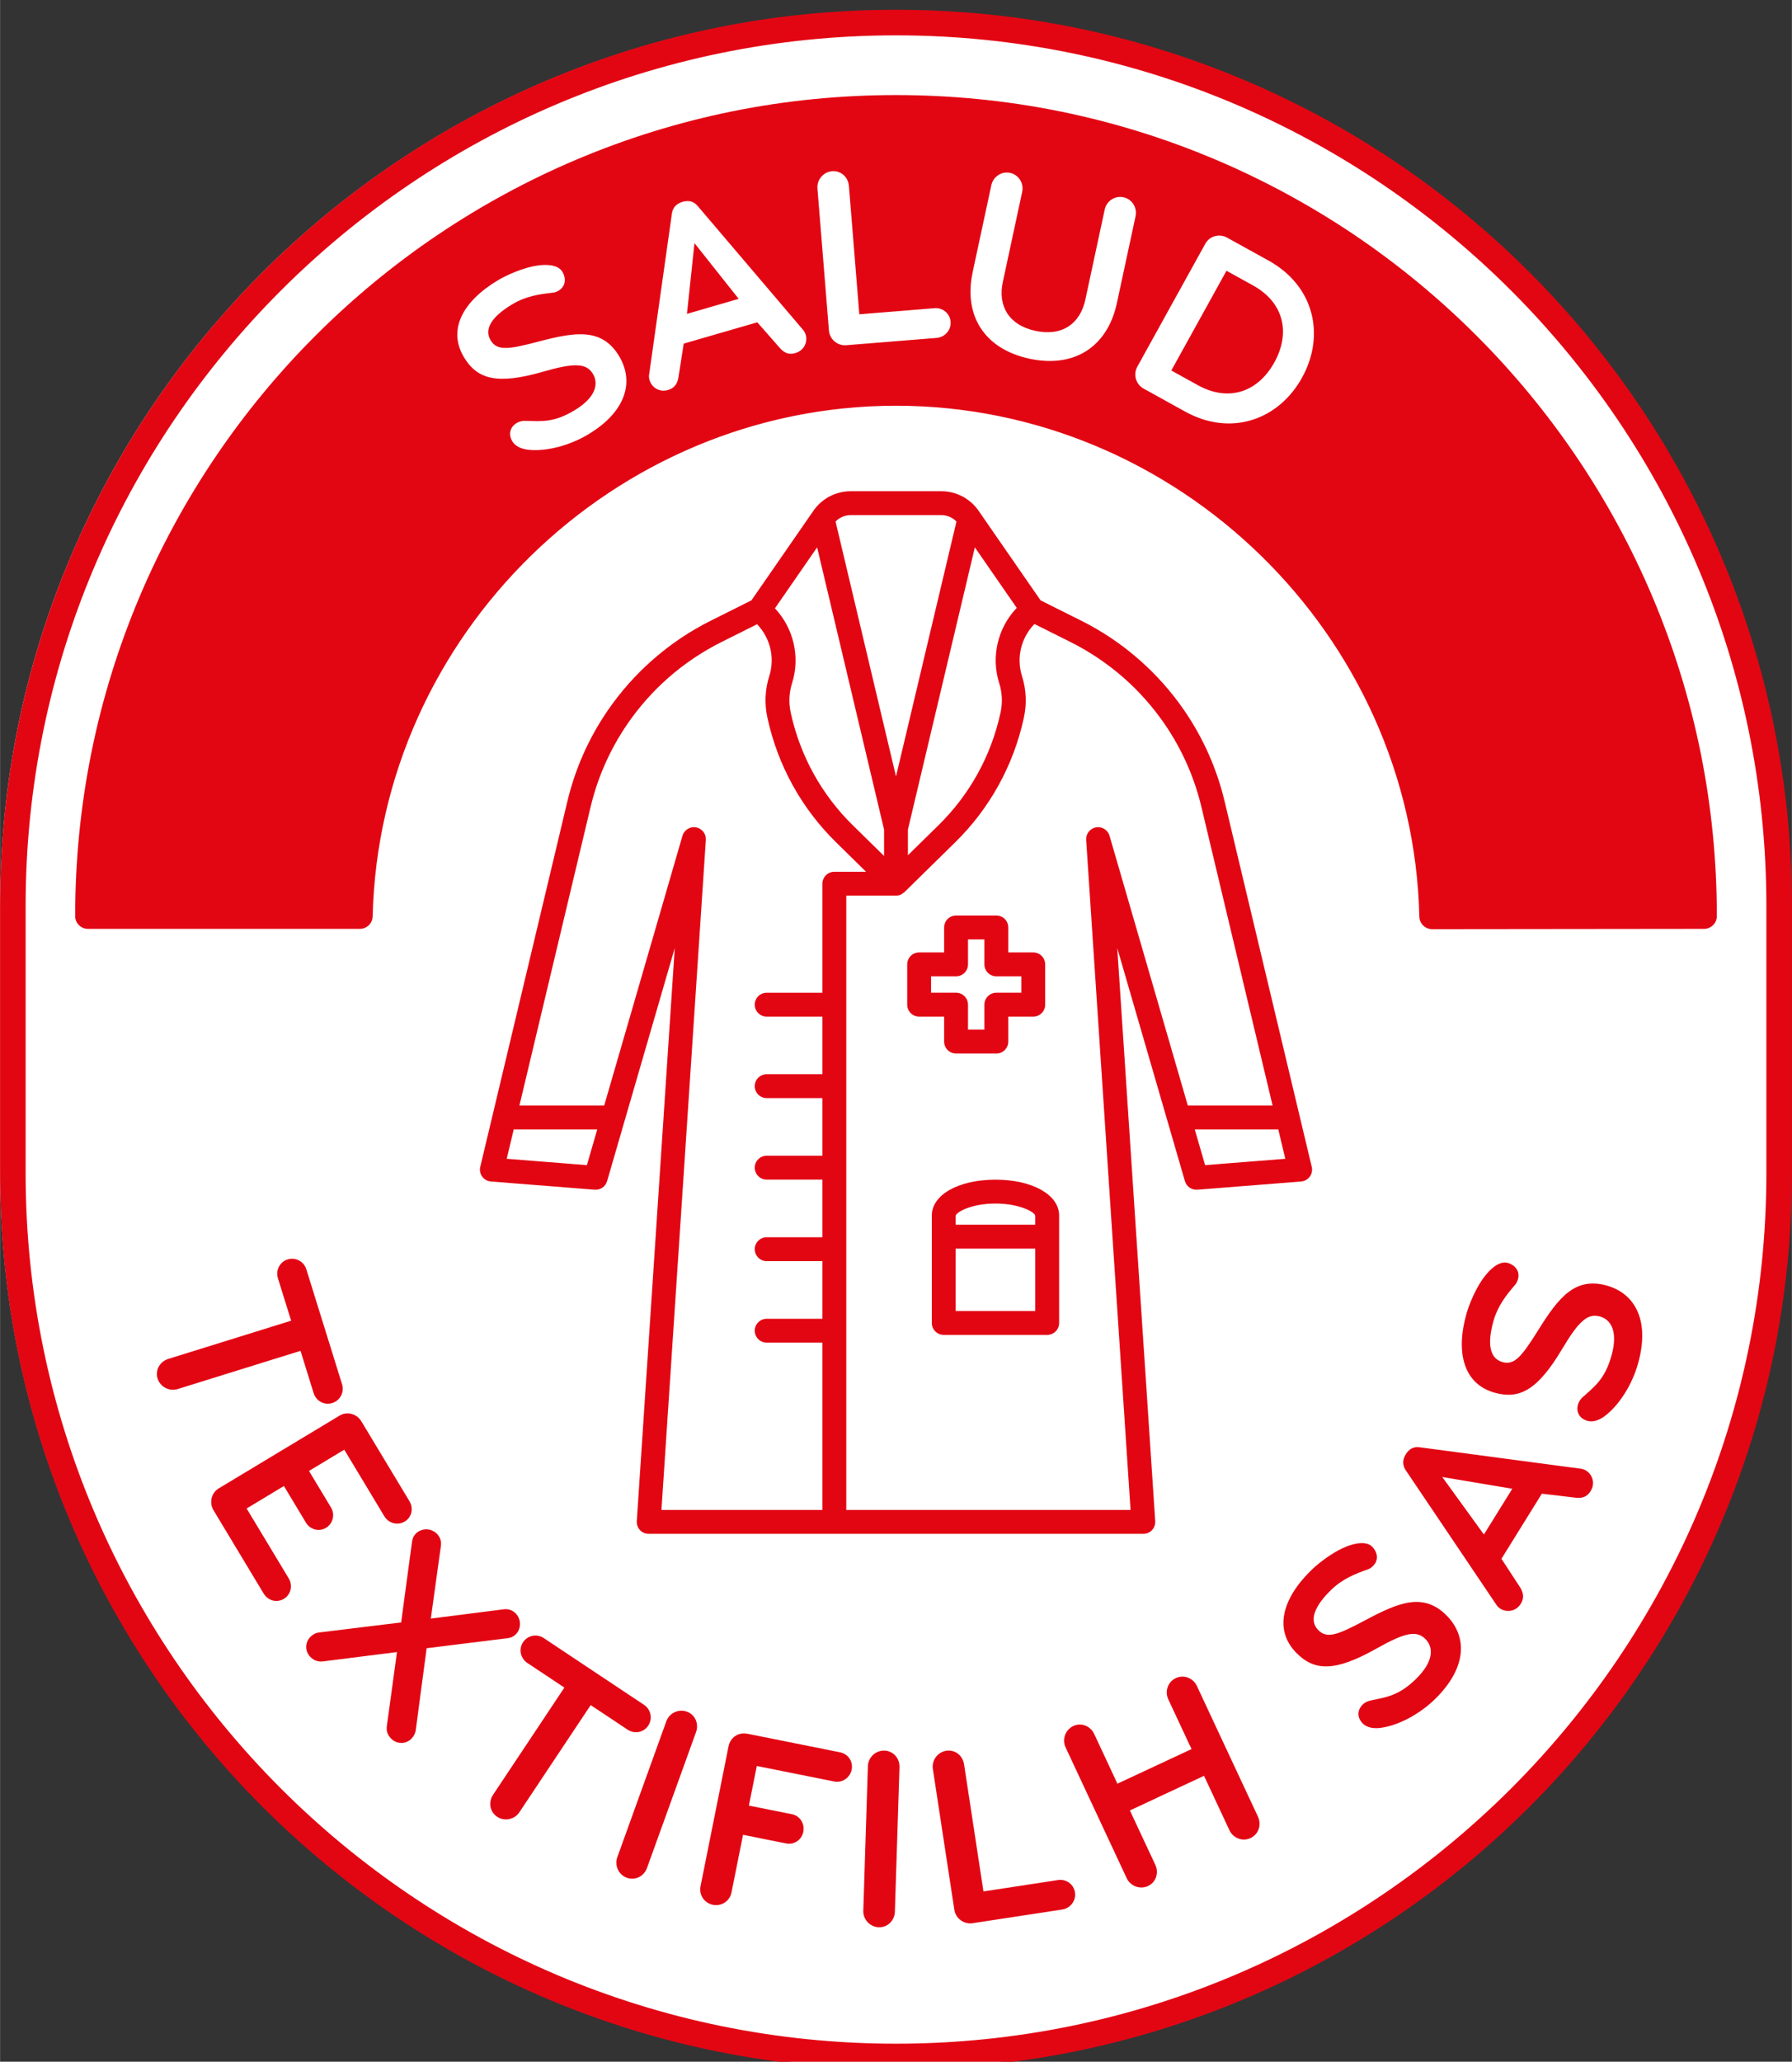
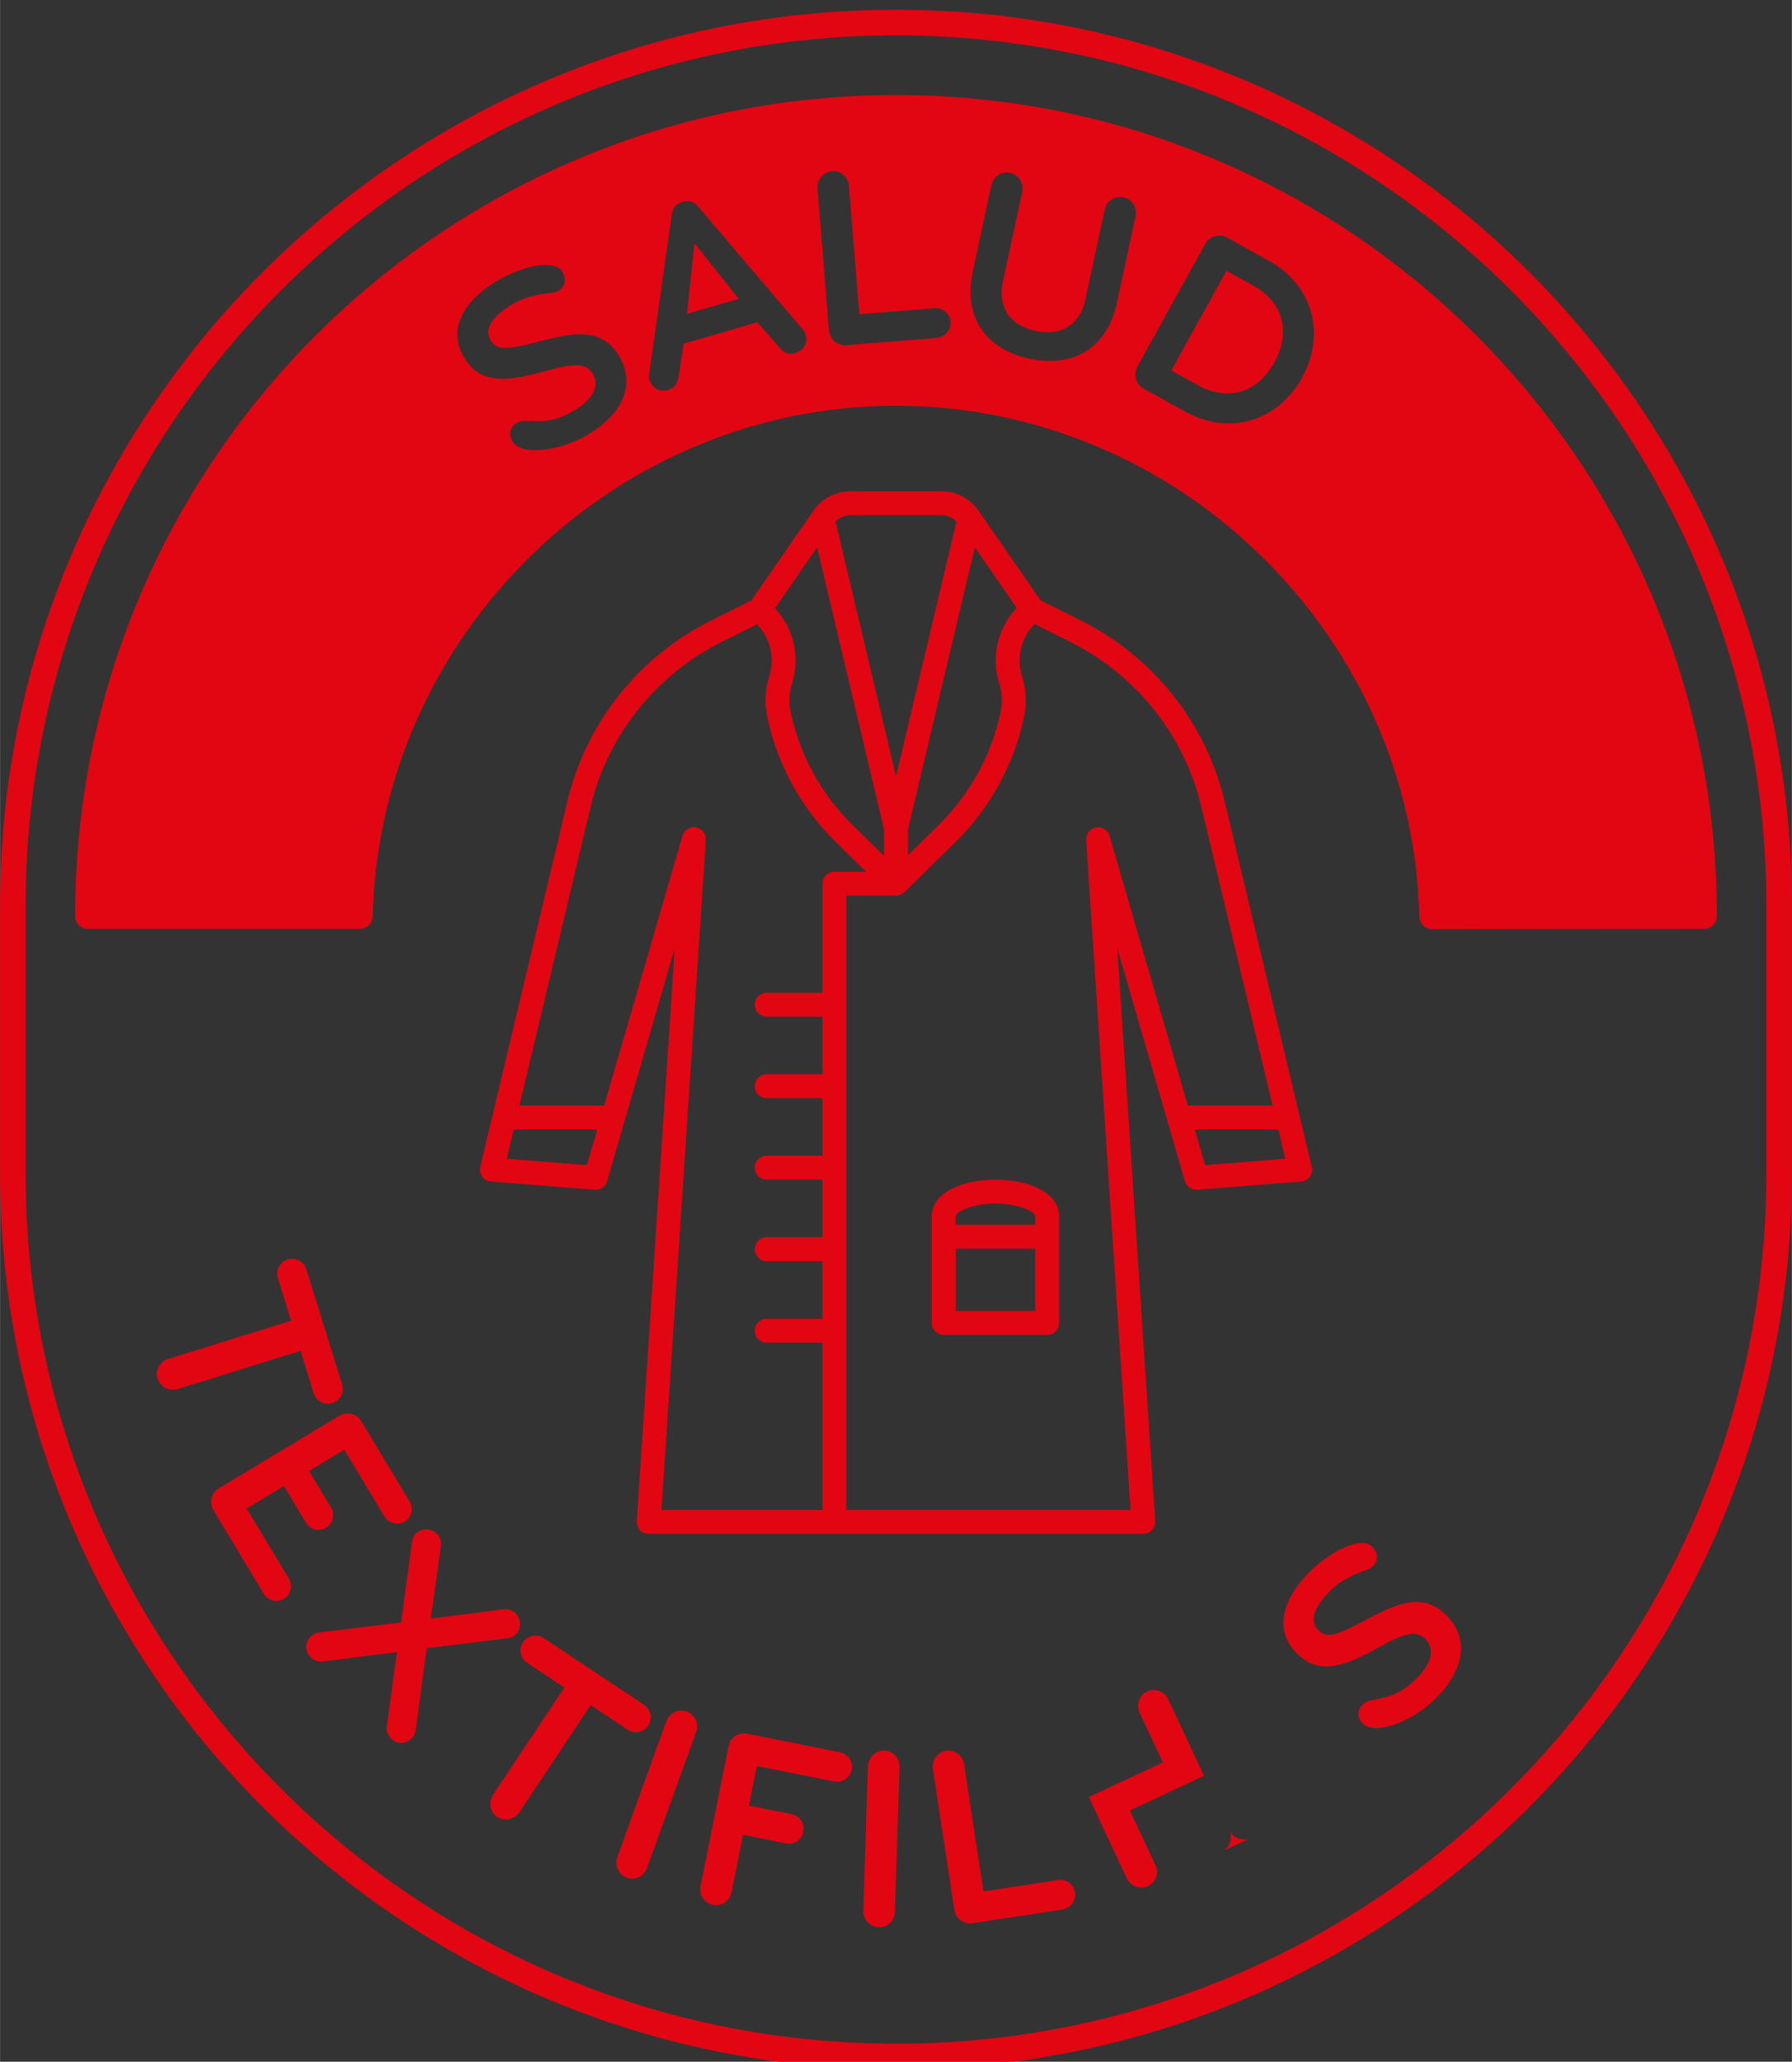
<svg xmlns="http://www.w3.org/2000/svg" xml:space="preserve" width="8.467mm" height="9.739mm" version="1.1" style="shape-rendering:geometricPrecision; text-rendering:geometricPrecision; image-rendering:optimizeQuality; fill-rule:evenodd; clip-rule:evenodd" viewBox="0 0 846.66 973.94">
  <rect x="0" y="0" width="846.66" height="973.94" fill="#333333" stroke="none" />
  <defs>
    <style type="text/css">
   
    .fil1 {fill:#E20613;fill-rule:nonzero}
    .fil0 {fill:white;fill-rule:nonzero}
   
  </style>
  </defs>
  <g id="Capa_x0020_1">
    <g id="_2042859978176">
-       <path class="fil0" d="M422.92 976.75l0 0c-57.09,0 -112.47,-11.19 -164.61,-33.24 -25.06,-10.6 -49.22,-23.71 -71.83,-38.99 -22.39,-15.12 -43.45,-32.49 -62.59,-51.63 -19.12,-19.13 -36.5,-40.19 -51.63,-62.58 -15.27,-22.6 -28.39,-46.78 -38.98,-71.83 -22.06,-52.14 -33.24,-107.52 -33.24,-164.6l0 -126.09c0,-57.09 11.18,-112.48 33.24,-164.6 10.59,-25.06 23.71,-49.23 38.98,-71.84 15.13,-22.39 32.51,-43.44 51.63,-62.58 19.14,-19.14 40.2,-36.51 62.59,-51.63 22.61,-15.27 46.77,-28.39 71.83,-39 52.14,-22.04 107.52,-33.23 164.61,-33.23 57.08,0 112.46,11.19 164.6,33.23 25.05,10.61 49.22,23.73 71.83,39 22.39,15.12 43.45,32.49 62.57,51.63 19.14,19.14 36.51,40.19 51.65,62.58 15.27,22.61 28.38,46.78 38.98,71.84 22.05,52.12 33.23,107.51 33.23,164.6l0 126.09c0,57.08 -11.18,112.46 -33.23,164.6 -10.6,25.05 -23.71,49.23 -38.98,71.83 -15.14,22.39 -32.51,43.45 -51.65,62.58 -19.12,19.14 -40.18,36.51 -62.57,51.63 -22.61,15.28 -46.78,28.39 -71.83,38.99 -52.14,22.05 -107.52,33.24 -164.6,33.24z" />
      <path class="fil1" d="M423.33 16.7c-226.77,0 -411.26,184.48 -411.26,411.25l0 126.24c0,226.77 184.49,411.25 411.26,411.25l0 0c226.77,0 411.26,-184.48 411.26,-411.25l0 -126.24c0,-226.77 -184.49,-411.25 -411.26,-411.25zm0 960.82l0 0c-57.15,0 -112.59,-11.2 -164.78,-33.27 -25.09,-10.61 -49.28,-23.74 -71.91,-39.03 -22.42,-15.15 -43.5,-32.54 -62.65,-51.69 -19.16,-19.15 -36.55,-40.23 -51.69,-62.65 -15.29,-22.63 -28.43,-46.82 -39.04,-71.91 -22.07,-52.19 -33.26,-107.64 -33.26,-164.78l0 -126.24c0,-57.13 11.19,-112.58 33.26,-164.78 10.61,-25.08 23.75,-49.28 39.04,-71.91 15.14,-22.41 32.53,-43.5 51.69,-62.64 19.15,-19.16 40.23,-36.55 62.65,-51.7 22.63,-15.28 46.82,-28.42 71.91,-39.02 52.19,-22.08 107.63,-33.28 164.78,-33.28 57.15,0 112.59,11.2 164.78,33.28 25.09,10.6 49.28,23.74 71.91,39.02 22.43,15.15 43.5,32.54 62.65,51.7 19.16,19.14 36.55,40.23 51.69,62.64 15.29,22.63 28.43,46.83 39.03,71.91 22.08,52.2 33.27,107.65 33.27,164.78l0 126.24c0,57.14 -11.19,112.59 -33.27,164.78 -10.6,25.09 -23.74,49.28 -39.03,71.91 -15.14,22.42 -32.53,43.5 -51.69,62.65 -19.15,19.15 -40.22,36.54 -62.65,51.69 -22.63,15.29 -46.82,28.42 -71.91,39.03 -52.19,22.07 -107.63,33.27 -164.78,33.27z" />
      <path class="fil1" d="M592.01 134.83l-6.26 -3.46 -6.27 -3.46 -13.03 23.56 -13.03 23.55 6.26 3.47 6.27 3.47c7.4,4.08 14.52,4.84 20.76,2.86 6.24,-1.99 11.58,-6.73 15.4,-13.63 3.82,-6.92 4.99,-13.96 3.35,-20.29 -1.63,-6.35 -6.06,-11.98 -13.45,-16.07z" />
      <polygon class="fil1" points="328.11,114.86 326.33,131.57 324.55,148.27 336.77,144.72 348.99,141.17 338.55,128.02 " />
      <path class="fil1" d="M615.18 178.41c-5.51,9.96 -13.9,16.96 -23.62,19.97 -9.72,3.02 -20.79,2.04 -31.66,-3.97l-9.79 -5.42 -9.8 -5.42c-1.82,-1.01 -3.07,-2.67 -3.61,-4.54 -0.54,-1.88 -0.37,-3.95 0.64,-5.77l16.07 -29.07 16.09 -29.08c1.01,-1.81 2.66,-3.04 4.51,-3.55 1.85,-0.51 3.92,-0.32 5.74,0.69l9.8 5.42 9.79 5.41c10.87,6.02 17.58,14.87 20.2,24.71 2.62,9.84 1.15,20.67 -4.36,30.62zm-87.48 -35.24c-2.21,10.29 -7.22,18 -14.32,22.57 -7.11,4.57 -16.33,6 -26.98,3.71 -10.63,-2.29 -18.46,-7.37 -23.06,-14.47 -4.61,-7.08 -6,-16.17 -3.78,-26.45l4.4 -20.51 4.41 -20.5c0.43,-2.03 1.64,-3.72 3.25,-4.77 1.6,-1.08 3.6,-1.51 5.63,-1.08 2.04,0.44 3.68,1.67 4.71,3.3 1.02,1.63 1.44,3.65 0.99,5.69l-4.57 21.27 -4.58 21.29c-1.2,5.56 -0.53,10.64 2.02,14.68 2.57,4.03 7.01,7.02 13.41,8.4 6.4,1.37 11.69,0.48 15.68,-2.15 3.99,-2.63 6.68,-6.99 7.88,-12.55l4.57 -21.28 4.58 -21.29c0.43,-2.03 1.64,-3.72 3.24,-4.77 1.61,-1.06 3.61,-1.51 5.64,-1.07 2.04,0.43 3.68,1.66 4.7,3.29 1.03,1.63 1.43,3.65 1,5.69l-4.41 20.5 -4.41 20.5zm-80.23 13.92c-1.16,1.38 -2.84,2.31 -4.72,2.52l-21.47 1.74 -21.47 1.73c-2.07,0.18 -4.03,-0.54 -5.51,-1.79 -1.49,-1.26 -2.49,-3.09 -2.66,-5.16l-2.71 -33.54 -2.72 -33.54c-0.16,-2.08 0.53,-4.04 1.79,-5.52 1.27,-1.48 3.09,-2.49 5.15,-2.66 2.08,-0.17 3.98,0.54 5.4,1.8 1.42,1.27 2.38,3.09 2.53,5.17l2.46 30.32 2.45 30.31 17.81 -1.44 17.82 -1.45c1.89,-0.15 3.69,0.48 5.05,1.62 1.36,1.15 2.31,2.82 2.45,4.78 0.16,1.94 -0.48,3.74 -1.65,5.11zm-67.29 6.17c-0.82,1.59 -2.29,2.91 -4.4,3.52 -1.53,0.45 -2.8,0.44 -3.96,0.05 -1.14,-0.39 -2.16,-1.14 -3.15,-2.19l-5.44 -6.19 -5.43 -6.2 -17.39 5.04 -17.39 5.04 -1.27 8.15 -1.27 8.14c-0.31,1.36 -0.75,2.54 -1.52,3.5 -0.76,0.95 -1.82,1.67 -3.35,2.11 -2.11,0.61 -4.06,0.29 -5.59,-0.62 -1.54,-0.91 -2.67,-2.39 -3.16,-4.1 -0.14,-0.46 -0.23,-0.95 -0.25,-1.46 -0.01,-0.51 0.02,-1.03 0.13,-1.57l5.35 -37.78 5.35 -37.8c0.18,-1.33 0.68,-2.49 1.49,-3.44 0.83,-0.93 1.99,-1.66 3.52,-2.1 1.53,-0.44 2.89,-0.49 4.09,-0.14 1.19,0.33 2.23,1.05 3.11,2.13l24.74 29.07 24.74 29.07c0.37,0.4 0.68,0.83 0.93,1.26 0.26,0.44 0.46,0.89 0.6,1.36 0.49,1.7 0.32,3.57 -0.48,5.15zm-85.57 24c-2.33,6.4 -7.81,12.61 -16.73,17.96 -4.24,2.55 -9.17,4.62 -14.15,5.92 -4.98,1.29 -10.02,1.82 -14.47,1.28 -1.56,-0.2 -3.01,-0.62 -4.26,-1.26 -1.24,-0.65 -2.27,-1.53 -2.96,-2.68 -0.97,-1.62 -1.27,-3.3 -0.92,-4.81 0.36,-1.52 1.37,-2.87 2.99,-3.85 0.58,-0.34 1.18,-0.6 1.81,-0.76 0.63,-0.17 1.3,-0.24 2.01,-0.24 3.9,0.07 7.3,0.33 10.94,-0.19 3.65,-0.52 7.56,-1.79 12.49,-4.76 5.03,-3.02 7.93,-6.15 9.21,-9.12 1.29,-2.96 0.97,-5.76 -0.45,-8.12 -1.54,-2.56 -3.73,-3.9 -7.35,-4.04 -3.64,-0.16 -8.7,0.84 -15.99,2.94 -11,3.18 -18.82,4.1 -24.69,2.91 -5.87,-1.19 -9.77,-4.47 -12.92,-9.72 -3.84,-6.4 -4.03,-12.95 -1.18,-19.16 2.86,-6.21 8.75,-12.06 17.08,-17.06 1.9,-1.13 4.22,-2.32 6.73,-3.39 2.51,-1.08 5.2,-2.05 7.82,-2.77 2.83,-0.78 6.22,-1.32 9.22,-1.14 3,0.18 5.6,1.08 6.86,3.18 0.85,1.42 1.3,3.1 1.08,4.71 -0.21,1.61 -1.08,3.14 -2.87,4.21 -0.41,0.24 -0.84,0.47 -1.31,0.64 -0.47,0.17 -0.98,0.3 -1.52,0.33 -3.07,0.36 -6.19,0.73 -9.38,1.53 -3.18,0.78 -6.42,1.98 -9.71,3.97 -4.67,2.79 -8.05,5.67 -9.84,8.53 -1.8,2.86 -2.01,5.7 -0.38,8.43 1.55,2.57 3.63,3.67 7.18,3.64 3.55,-0.02 8.56,-1.18 15.95,-3.13 8.45,-2.21 15.82,-3.82 22.1,-3.2 6.27,0.62 11.44,3.47 15.48,10.18 3.65,6.08 4.46,12.66 2.13,19.04zm486.09 94.53c-9.72,-22.99 -21.75,-45.15 -35.77,-65.88 -13.87,-20.54 -29.8,-39.85 -47.35,-57.4 -17.55,-17.55 -36.86,-33.49 -57.4,-47.36 -20.73,-14 -42.9,-26.03 -65.88,-35.76 -47.82,-20.23 -98.61,-30.48 -150.98,-30.48 -52.34,0 -103.14,10.25 -150.97,30.48 -22.98,9.73 -45.14,21.76 -65.87,35.76 -20.54,13.87 -39.85,29.81 -57.4,47.36 -17.55,17.55 -33.48,36.86 -47.35,57.4 -14.01,20.73 -26.05,42.89 -35.77,65.88 -20.23,47.81 -30.48,98.61 -30.48,150.97 0,3.33 2.7,6.03 6.04,6.03l128.48 0c3.29,0 5.97,-2.61 6.04,-5.89 3.23,-133.01 114.16,-241.23 247.28,-241.23 133.2,0 244.13,108.28 247.3,241.36 0.07,3.28 2.75,5.9 6.04,5.9l0 0 128.48 -0.14c3.34,-0.01 6.04,-2.7 6.04,-6.03 0,-52.36 -10.26,-103.16 -30.48,-150.97z" />
      <path class="fil1" d="M148.16 658.11l-3.1 -9.99 -3.1 -9.98 -29.02 9.02 -29.02 9.03c-1.99,0.62 -4.05,0.36 -5.77,-0.54 -1.73,-0.91 -3.11,-2.46 -3.73,-4.44 -0.61,-2 -0.34,-4 0.58,-5.66 0.92,-1.66 2.5,-2.98 4.49,-3.61l29.02 -9.02 29.02 -9.03 -3.14 -10.04 -3.12 -10.04c-0.58,-1.87 -0.35,-3.8 0.49,-5.4 0.82,-1.61 2.25,-2.88 4.06,-3.44 1.88,-0.58 3.8,-0.38 5.4,0.46 1.6,0.82 2.89,2.27 3.49,4.21l8.44 27.14 8.44 27.15c0.58,1.87 0.35,3.8 -0.49,5.41 -0.85,1.61 -2.3,2.89 -4.18,3.47 -1.81,0.57 -3.7,0.35 -5.28,-0.48 -1.59,-0.84 -2.87,-2.29 -3.48,-4.22z" />
      <path class="fil1" d="M124.53 752.77l-11.84 -19.66 -11.84 -19.67c-1.07,-1.78 -1.33,-3.83 -0.89,-5.71 0.44,-1.87 1.6,-3.56 3.38,-4.63l28.52 -17.18 28.52 -17.17c1.78,-1.08 3.83,-1.3 5.69,-0.81 1.86,0.48 3.55,1.68 4.62,3.46l11.36 18.87 11.37 18.87c1.01,1.69 1.3,3.58 0.91,5.31 -0.39,1.74 -1.44,3.3 -3.12,4.31 -1.68,1 -3.59,1.23 -5.33,0.77 -1.73,-0.44 -3.3,-1.58 -4.32,-3.25l-9.46 -15.73 -9.47 -15.72 -8.34 5.02 -8.33 5.02 5.21 8.65 5.21 8.64c0.98,1.62 1.22,3.52 0.79,5.25 -0.41,1.74 -1.5,3.32 -3.17,4.33 -1.68,1.01 -3.56,1.21 -5.27,0.76 -1.69,-0.46 -3.23,-1.58 -4.2,-3.2l-5.21 -8.65 -5.21 -8.66 -8.81 5.31 -8.81 5.31 9.95 16.51 9.95 16.52c1,1.67 1.27,3.59 0.85,5.34 -0.41,1.74 -1.49,3.32 -3.18,4.33 -1.67,1 -3.54,1.21 -5.26,0.75 -1.72,-0.48 -3.26,-1.62 -4.27,-3.29z" />
      <path class="fil1" d="M150.81 771.17l19.35 -2.37 19.35 -2.36 2.56 -19.06 2.58 -19.05c0.08,-0.79 0.29,-1.51 0.59,-2.15 0.31,-0.65 0.72,-1.23 1.24,-1.75 1.36,-1.32 3.15,-1.99 4.96,-1.97 1.8,0.02 3.61,0.73 4.99,2.12 0.73,0.74 1.27,1.63 1.59,2.58 0.32,0.95 0.42,1.97 0.29,2.97l-2.39 17.24 -2.39 17.24 17.28 -2.19 17.26 -2.21c1.08,-0.12 2.1,0 3.03,0.32 0.93,0.33 1.77,0.88 2.5,1.61 1.38,1.4 2.05,3.22 2.07,5.02 0,1.81 -0.68,3.6 -2.04,4.93 -0.52,0.53 -1.1,0.93 -1.76,1.24 -0.64,0.28 -1.36,0.48 -2.14,0.56l-19.09 2.36 -19.08 2.37 -2.58 19.32 -2.56 19.33c-0.1,0.77 -0.34,1.52 -0.7,2.22 -0.36,0.7 -0.84,1.35 -1.4,1.92 -1.3,1.28 -3.02,1.95 -4.73,1.95 -1.73,0 -3.46,-0.66 -4.79,-2.02 -0.86,-0.86 -1.46,-1.77 -1.8,-2.77 -0.34,-0.99 -0.42,-2.08 -0.24,-3.28l2.39 -17.43 2.38 -17.42 -17.44 2.19 -17.45 2.21c-1.17,0.13 -2.23,0.05 -3.21,-0.28 -1,-0.33 -1.93,-0.92 -2.83,-1.83 -1.33,-1.34 -1.97,-3.08 -1.95,-4.8 0.02,-1.71 0.7,-3.42 2,-4.71 0.56,-0.56 1.22,-1.03 1.92,-1.39 0.71,-0.35 1.47,-0.58 2.24,-0.66z" />
      <path class="fil1" d="M296.48 817.08l-8.7 -5.8 -8.72 -5.79 -16.85 25.31 -16.84 25.31c-1.15,1.74 -2.92,2.84 -4.82,3.22 -1.91,0.39 -3.97,0.06 -5.7,-1.1 -1.73,-1.15 -2.79,-2.89 -3.12,-4.75 -0.32,-1.89 0.06,-3.9 1.21,-5.64l16.85 -25.31 16.84 -25.31 -8.76 -5.84 -8.76 -5.82c-1.63,-1.09 -2.66,-2.73 -3.04,-4.5 -0.36,-1.77 -0.05,-3.67 1,-5.24 1.08,-1.64 2.7,-2.68 4.47,-3.05 1.77,-0.38 3.68,-0.05 5.37,1.07l23.69 15.77 23.68 15.75c1.63,1.08 2.67,2.73 3.02,4.52 0.36,1.78 0.04,3.69 -1.05,5.32 -1.05,1.58 -2.65,2.61 -4.41,2.97 -1.75,0.35 -3.67,0.02 -5.36,-1.09z" />
      <path class="fil1" d="M296.19 887.07c-1.96,-0.7 -3.45,-2.15 -4.27,-3.91 -0.83,-1.77 -0.99,-3.84 -0.28,-5.8l11.58 -32.11 11.58 -32.11c0.71,-1.96 2.16,-3.45 3.92,-4.28 1.77,-0.83 3.84,-0.99 5.8,-0.28 1.95,0.71 3.39,2.14 4.17,3.87 0.76,1.75 0.86,3.8 0.17,5.75l-11.59 32.11 -11.6 32.13c-0.7,1.94 -2.09,3.46 -3.8,4.31 -1.7,0.84 -3.72,1.02 -5.68,0.32z" />
      <path class="fil1" d="M394.15 841.58l-18.29 -3.67 -18.3 -3.66 -1.87 9.35 -1.87 9.36 10.19 2.05 10.19 2.03c1.87,0.37 3.38,1.49 4.35,3 0.96,1.49 1.36,3.39 0.98,5.31 -0.39,1.91 -1.48,3.47 -2.94,4.46 -1.46,0.99 -3.29,1.4 -5.15,1.03l-10.2 -2.04 -10.19 -2.05 -2.72 13.61 -2.73 13.62c-0.4,2.03 -1.58,3.71 -3.17,4.76 -1.59,1.05 -3.58,1.5 -5.61,1.09 -2.05,-0.42 -3.71,-1.58 -4.77,-3.17 -1.05,-1.59 -1.49,-3.58 -1.08,-5.61l6.63 -33.11 6.63 -33.1c0.41,-2.03 1.58,-3.7 3.17,-4.76 1.58,-1.05 3.57,-1.5 5.61,-1.09l21.95 4.4 21.95 4.4c1.92,0.38 3.47,1.47 4.46,2.94 0.98,1.47 1.39,3.34 1.01,5.26 -0.39,1.91 -1.52,3.5 -3.01,4.51 -1.51,1.01 -3.37,1.45 -5.22,1.08z" />
      <path class="fil1" d="M415.21 910.43c-2.07,-0.06 -3.95,-0.98 -5.28,-2.4 -1.33,-1.42 -2.13,-3.35 -2.05,-5.42l1.08 -34.14 1.09 -34.14c0.07,-2.08 0.98,-3.95 2.4,-5.29 1.43,-1.33 3.34,-2.12 5.43,-2.06 2.08,0.07 3.89,0.98 5.16,2.4 1.27,1.42 2,3.35 1.94,5.42l-1.09 34.15 -1.09 34.13c-0.07,2.08 -0.93,3.95 -2.28,5.29 -1.37,1.33 -3.23,2.13 -5.31,2.06z" />
      <path class="fil1" d="M459.52 908.52c-2.05,0.31 -4.05,-0.25 -5.62,-1.4 -1.57,-1.16 -2.7,-2.9 -3.01,-4.96l-5.07 -33.23 -5.07 -33.25c-0.32,-2.05 0.24,-4.05 1.39,-5.62 1.16,-1.57 2.91,-2.7 4.96,-3.01 2.05,-0.32 3.99,0.26 5.5,1.41 1.5,1.16 2.57,2.92 2.89,4.98l4.58 30.03 4.58 30.04 17.65 -2.69 17.65 -2.7c1.87,-0.29 3.7,0.21 5.16,1.26 1.44,1.04 2.49,2.64 2.78,4.58 0.3,1.94 -0.23,3.77 -1.29,5.22 -1.06,1.45 -2.67,2.49 -4.53,2.84l-21.27 3.25 -21.28 3.25z" />
-       <path class="fil1" d="M590.85 868.31c-1.89,0.88 -3.93,0.89 -5.74,0.21 -1.8,-0.67 -3.35,-2.04 -4.23,-3.92l-6 -12.85 -6.01 -12.86 -17.52 8.18 -17.5 8.19 6 12.84 6.02 12.86c0.88,1.88 0.95,3.94 0.35,5.74 -0.61,1.8 -1.91,3.36 -3.79,4.24 -1.89,0.87 -3.96,0.91 -5.79,0.24 -1.84,-0.67 -3.41,-2.03 -4.29,-3.9l-14.45 -30.92 -14.45 -30.92c-0.88,-1.88 -0.9,-3.96 -0.24,-5.79 0.67,-1.83 2.02,-3.41 3.91,-4.29 1.88,-0.88 3.91,-0.88 5.68,-0.19 1.77,0.69 3.3,2.08 4.18,3.96l5.49 11.74 5.48 11.75 17.51 -8.19 17.51 -8.17 -5.49 -11.75 -5.49 -11.74c-0.88,-1.89 -0.93,-3.95 -0.3,-5.77 0.64,-1.82 1.96,-3.38 3.85,-4.26 1.89,-0.88 3.94,-0.9 5.74,-0.23 1.8,0.68 3.35,2.06 4.22,3.93l14.45 30.93 14.45 30.91c0.88,1.88 0.93,3.95 0.29,5.77 -0.63,1.82 -1.96,3.38 -3.84,4.26z" />
+       <path class="fil1" d="M590.85 868.31c-1.89,0.88 -3.93,0.89 -5.74,0.21 -1.8,-0.67 -3.35,-2.04 -4.23,-3.92l-6 -12.85 -6.01 -12.86 -17.52 8.18 -17.5 8.19 6 12.84 6.02 12.86c0.88,1.88 0.95,3.94 0.35,5.74 -0.61,1.8 -1.91,3.36 -3.79,4.24 -1.89,0.87 -3.96,0.91 -5.79,0.24 -1.84,-0.67 -3.41,-2.03 -4.29,-3.9l-14.45 -30.92 -14.45 -30.92l5.49 11.74 5.48 11.75 17.51 -8.19 17.51 -8.17 -5.49 -11.75 -5.49 -11.74c-0.88,-1.89 -0.93,-3.95 -0.3,-5.77 0.64,-1.82 1.96,-3.38 3.85,-4.26 1.89,-0.88 3.94,-0.9 5.74,-0.23 1.8,0.68 3.35,2.06 4.22,3.93l14.45 30.93 14.45 30.91c0.88,1.88 0.93,3.95 0.29,5.77 -0.63,1.82 -1.96,3.38 -3.84,4.26z" />
      <path class="fil1" d="M677.98 802.69c-3.55,3.46 -7.87,6.61 -12.41,9.02 -4.56,2.41 -9.33,4.09 -13.79,4.6 -1.56,0.15 -3.07,0.09 -4.43,-0.25 -1.37,-0.35 -2.56,-0.96 -3.51,-1.93 -1.32,-1.35 -2,-2.92 -2,-4.48 -0.01,-1.55 0.67,-3.1 2.02,-4.42 0.48,-0.48 1.01,-0.86 1.58,-1.17 0.59,-0.31 1.21,-0.53 1.91,-0.7 3.81,-0.82 7.17,-1.36 10.6,-2.71 3.43,-1.35 6.95,-3.48 11.06,-7.5 4.2,-4.11 6.3,-7.82 6.87,-11 0.56,-3.19 -0.4,-5.84 -2.32,-7.8 -2.09,-2.16 -4.53,-2.94 -8.1,-2.26 -3.57,0.69 -8.26,2.84 -14.88,6.56 -9.98,5.64 -17.39,8.35 -23.36,8.54 -5.98,0.2 -10.55,-2.11 -14.82,-6.48 -5.21,-5.34 -6.91,-11.67 -5.57,-18.38 1.35,-6.69 5.73,-13.75 12.69,-20.55 1.58,-1.54 3.57,-3.23 5.76,-4.85 2.19,-1.63 4.6,-3.21 6.98,-4.52 2.57,-1.4 5.75,-2.71 8.7,-3.21 2.96,-0.52 5.71,-0.25 7.42,1.5 1.15,1.17 1.98,2.72 2.14,4.33 0.17,1.62 -0.33,3.31 -1.82,4.76 -0.34,0.33 -0.73,0.66 -1.14,0.94 -0.41,0.27 -0.87,0.51 -1.38,0.67 -2.92,1.05 -5.87,2.13 -8.78,3.64 -2.93,1.5 -5.8,3.41 -8.56,6.11 -3.89,3.8 -6.5,7.38 -7.6,10.58 -1.09,3.2 -0.64,6.02 1.58,8.29 2.1,2.14 4.39,2.73 7.83,1.89 3.45,-0.85 8.06,-3.13 14.81,-6.73 7.71,-4.09 14.51,-7.37 20.76,-8.22 6.25,-0.84 11.94,0.74 17.41,6.34 4.96,5.07 7.27,11.29 6.48,18.04 -0.8,6.77 -4.69,14.08 -12.13,21.35z" />
-       <path class="fil1" d="M681.44 697.73l9.85 13.59 9.83 13.58 6.71 -10.81 6.7 -10.8 -16.55 -2.78 -16.54 -2.78zm47.05 7.89l-9.54 15.38 -9.54 15.37 4.51 6.9 4.5 6.89c0.68,1.21 1.13,2.4 1.21,3.61 0.08,1.21 -0.24,2.46 -1.07,3.82 -1.16,1.87 -2.82,2.92 -4.57,3.27 -1.75,0.36 -3.59,0.01 -5.09,-0.91 -0.41,-0.27 -0.8,-0.58 -1.15,-0.93 -0.35,-0.37 -0.67,-0.79 -0.96,-1.25l-21.31 -31.64 -21.32 -31.63c-0.75,-1.12 -1.16,-2.3 -1.18,-3.55 -0.02,-1.25 0.37,-2.56 1.2,-3.91 0.84,-1.35 1.81,-2.3 2.94,-2.85 1.11,-0.55 2.36,-0.71 3.74,-0.49l37.81 5.03 37.82 5.03c0.55,0.04 1.05,0.14 1.53,0.3 0.49,0.15 0.93,0.36 1.35,0.62 1.51,0.93 2.63,2.42 3.09,4.15 0.46,1.73 0.25,3.68 -0.91,5.55 -0.84,1.34 -1.79,2.19 -2.89,2.68 -1.12,0.48 -2.38,0.59 -3.82,0.49l-8.17 -0.97 -8.18 -0.96z" />
-       <path class="fil1" d="M773.91 644.28c-1.34,4.76 -3.52,9.65 -6.27,14 -2.74,4.36 -6.06,8.2 -9.67,10.86 -1.28,0.91 -2.61,1.61 -3.97,1.99 -1.34,0.38 -2.69,0.44 -3.98,0.07 -1.83,-0.52 -3.2,-1.53 -3.97,-2.88 -0.79,-1.36 -0.98,-3.03 -0.46,-4.85 0.18,-0.66 0.45,-1.25 0.8,-1.79 0.35,-0.56 0.77,-1.07 1.3,-1.56 2.9,-2.61 5.54,-4.75 7.85,-7.63 2.31,-2.87 4.28,-6.48 5.84,-12.01 1.6,-5.66 1.57,-9.92 0.48,-12.97 -1.09,-3.04 -3.24,-4.86 -5.89,-5.6 -2.89,-0.81 -5.39,-0.3 -8.14,2.08 -2.76,2.37 -5.75,6.56 -9.64,13.1 -5.85,9.85 -10.92,15.87 -16.01,19.03 -5.09,3.15 -10.18,3.42 -16.07,1.76 -7.18,-2.04 -11.81,-6.68 -13.98,-13.16 -2.17,-6.48 -1.89,-14.79 0.76,-24.15 0.61,-2.11 1.49,-4.57 2.59,-7.07 1.09,-2.51 2.38,-5.06 3.81,-7.39 1.53,-2.49 3.63,-5.2 5.94,-7.13 2.31,-1.91 4.82,-3.05 7.17,-2.38 1.59,0.44 3.07,1.37 4.03,2.69 0.94,1.31 1.34,3.03 0.78,5.03 -0.14,0.47 -0.3,0.92 -0.52,1.37 -0.22,0.45 -0.5,0.87 -0.87,1.29 -2,2.35 -4.02,4.77 -5.8,7.52 -1.78,2.75 -3.33,5.84 -4.38,9.55 -1.48,5.23 -1.97,9.65 -1.31,12.96 0.65,3.32 2.44,5.54 5.5,6.41 2.88,0.82 5.14,0.19 7.72,-2.25 2.57,-2.46 5.43,-6.74 9.49,-13.22 4.64,-7.39 8.91,-13.62 13.91,-17.47 5,-3.84 10.73,-5.3 18.26,-3.17 6.82,1.93 11.92,6.17 14.6,12.43 2.68,6.26 2.94,14.53 0.1,24.54z" />
      <path class="fil1" d="M569.39 550.41l-4.89 -16.86 39.47 0 3.3 13.86 -37.88 3zm-35.23 162.91l-110.83 0 -23.5 0 0 -290.22 23.15 0c0.06,0 0.09,-0.03 0.14,-0.03 0.07,0 0.14,0.03 0.21,0.03 0.73,0 1.45,-0.15 2.14,-0.42 0.44,-0.2 0.82,-0.49 1.2,-0.79 0.2,-0.15 0.43,-0.22 0.61,-0.4l24.03 -23.6c16.29,-15.99 27.48,-36.24 32.37,-58.54l0.08 -0.41c1.42,-6.48 1.11,-13.24 -0.9,-19.56 -2.77,-8.71 -0.39,-18.19 5.89,-24.61l17.09 8.55c8.87,4.44 17.16,10 24.66,16.52 7.49,6.53 14.13,13.99 19.74,22.17 8.2,11.95 14.05,25.15 17.41,39.24l33.63 141.02 -40.06 0 -36.99 -127.44c-0.8,-2.77 -3.57,-4.48 -6.4,-3.98 -2.84,0.5 -4.84,3.05 -4.65,5.92l20.98 316.55zm-200.68 -316.54c0.19,-2.88 -1.82,-5.43 -4.65,-5.93 -2.84,-0.5 -5.59,1.22 -6.4,3.98l-36.99 127.44 -40.05 0 33.62 -141.02c3.36,-14.09 9.22,-27.29 17.4,-39.23 5.61,-8.19 12.25,-15.65 19.74,-22.18 7.5,-6.52 15.8,-12.08 24.68,-16.52l16.86 -8.43c6.2,6.41 8.52,15.83 5.76,24.49 -2.01,6.32 -2.32,13.08 -0.9,19.56l0.09 0.41c4.88,22.3 16.06,42.54 32.36,58.54l14.19 13.94 -15 0c-3.12,0 -5.64,2.52 -5.64,5.63l0 51.51 -26.32 0c-3.11,0 -5.64,2.52 -5.64,5.63 0,3.11 2.53,5.65 5.64,5.65l26.32 0 0 27.21 -26.32 0c-3.11,0 -5.64,2.54 -5.64,5.65 0,3.11 2.53,5.63 5.64,5.63l26.32 0 0 27.23 -26.32 0c-3.11,0 -5.64,2.52 -5.64,5.64 0,3.11 2.53,5.64 5.64,5.64l26.32 0 0 27.23 -26.32 0c-3.11,0 -5.64,2.52 -5.64,5.64 0,3.11 2.53,5.64 5.64,5.64l26.32 0 0 27.23 -26.32 0c-3.11,0 -5.64,2.52 -5.64,5.63 0,3.12 2.53,5.64 5.64,5.64l26.32 0 0 79.06 -76.05 0 20.98 -316.54zm-56.21 153.63l-37.88 -3 3.31 -13.86 39.47 0 -4.9 16.86zm124.62 -307.07l21.44 0 21.44 0c2.72,0 5.25,1.13 7.13,3.03l-28.57 120.43 -28.56 -120.43c1.87,-1.9 4.41,-3.03 7.12,-3.03zm-35.77 44.04l19.94 -28.81 31.63 133.32 0 12.47 -14.79 -14.52c-14.72,-14.45 -24.83,-32.74 -29.25,-52.91l-0.09 -0.4c-0.99,-4.55 -0.77,-9.3 0.64,-13.74 3.97,-12.47 0.72,-26.07 -8.08,-35.41zm105.99 35.41c1.41,4.44 1.63,9.19 0.64,13.74l-0.1 0.4c-4.4,20.17 -14.52,38.46 -29.24,52.91l-14.45 14.18 0 -12.13 31.63 -133.32 19.8 28.6c-8.95,9.35 -12.28,23.04 -8.28,35.62zm147.66 228.42l-41.15 -172.57c-3.67,-15.44 -10.09,-29.91 -19.07,-43.01 -6.15,-8.97 -13.44,-17.14 -21.64,-24.28 -8.22,-7.18 -17.31,-13.26 -27.02,-18.12l-19.24 -9.61 -29.32 -42.36c-3.99,-5.76 -10.55,-9.2 -17.56,-9.2l-21.44 0 -21.44 0c-7,0 -13.57,3.44 -17.56,9.2l-29.32 42.36 -19.23 9.61c-9.72,4.86 -18.82,10.96 -27.03,18.12 -8.21,7.14 -15.48,15.32 -21.64,24.28 -8.98,13.1 -15.4,27.57 -19.08,43.01l-41.14 172.57c-0.38,1.6 -0.05,3.3 0.92,4.63 0.98,1.33 2.48,2.17 4.13,2.3l49.02 3.88c2.67,0.21 5.12,-1.48 5.86,-4.06l31.97 -110.11 -17.94 270.73c-0.11,1.56 0.44,3.09 1.5,4.23 1.07,1.14 2.56,1.78 4.12,1.78l116.86 0 116.86 0c1.56,0 3.05,-0.64 4.11,-1.78 1.07,-1.14 1.62,-2.67 1.51,-4.23l-17.94 -270.73 23.68 81.57c0.09,0.28 0.13,0.58 0.25,0.85l8.04 27.69c0.75,2.58 3.21,4.27 5.86,4.06l49.03 -3.88c1.64,-0.13 3.14,-0.97 4.12,-2.3 0.96,-1.33 1.3,-3.03 0.92,-4.63z" />
-       <path class="fil1" d="M439.9 461.21l11.81 0c3.12,0 5.64,-2.52 5.64,-5.63l0 -11.81 7.75 0 0 11.81c0,3.11 2.53,5.63 5.65,5.63l11.79 0 0 7.75 -11.79 0c-3.12,0 -5.65,2.52 -5.65,5.65l0 11.79 -7.75 0 0 -11.79c0,-3.13 -2.52,-5.65 -5.64,-5.65l-11.81 0 0 -7.75zm6.17 30.84c0,3.11 2.53,5.63 5.64,5.63l19.04 0c3.11,0 5.63,-2.52 5.63,-5.63l0 -11.81 11.81 0c3.11,0 5.63,-2.52 5.63,-5.63l0 -19.03c0,-3.13 -2.52,-5.65 -5.63,-5.65l-11.81 0 0 -11.81c0,-3.11 -2.52,-5.63 -5.63,-5.63l-19.04 0c-3.11,0 -5.64,2.52 -5.64,5.63l0 11.81 -11.81 0c-3.11,0 -5.63,2.52 -5.63,5.65l0 19.03c0,3.11 2.52,5.63 5.63,5.63l11.81 0 0 11.81z" />
      <path class="fil1" d="M451.53 589.84l37.59 0 0 29.48 -37.59 0 0 -29.48zm18.8 -21.28c11.42,0 18.35,3.99 18.79,5.65l0 4.35 -37.59 0 0 -4.3c0.46,-1.72 7.4,-5.7 18.8,-5.7zm0 -11.28c-17.44,0 -30.08,7.12 -30.08,16.93l0 50.76c0,3.11 2.52,5.63 5.63,5.63l48.89 0c3.11,0 5.64,-2.52 5.64,-5.63l0 -50.76c0,-9.81 -12.65,-16.93 -30.08,-16.93z" />
    </g>
  </g>
</svg>